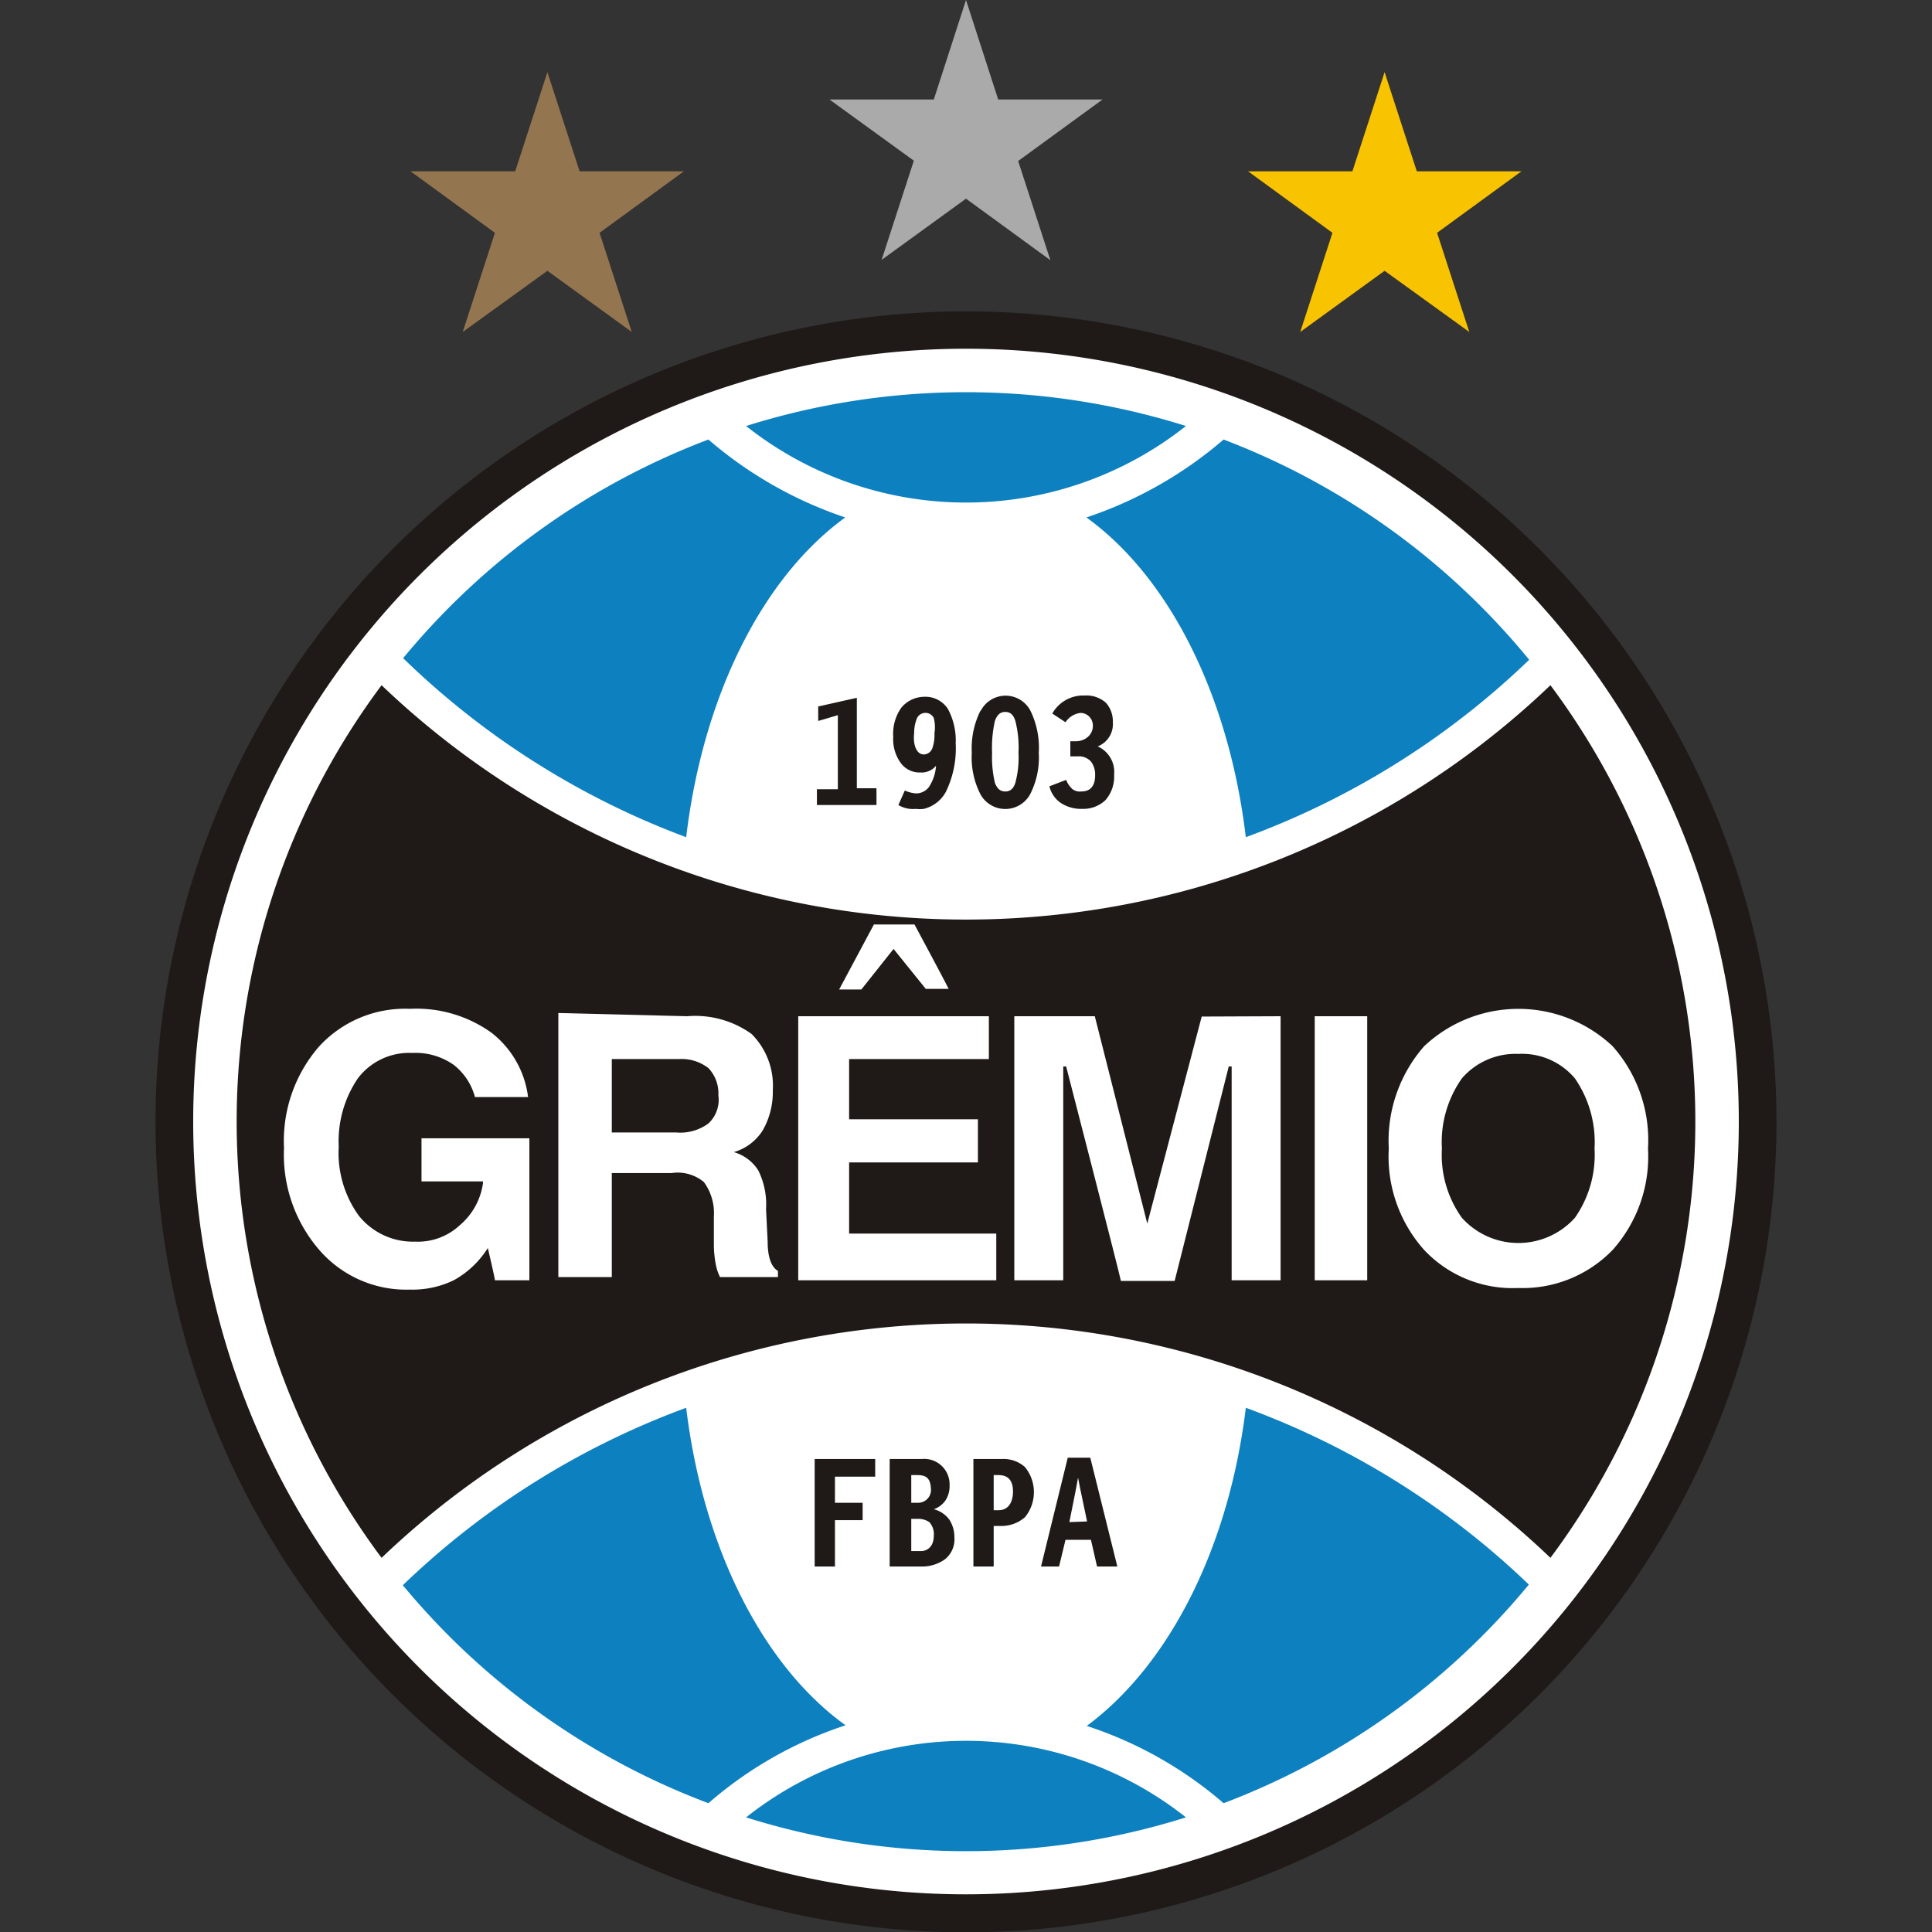
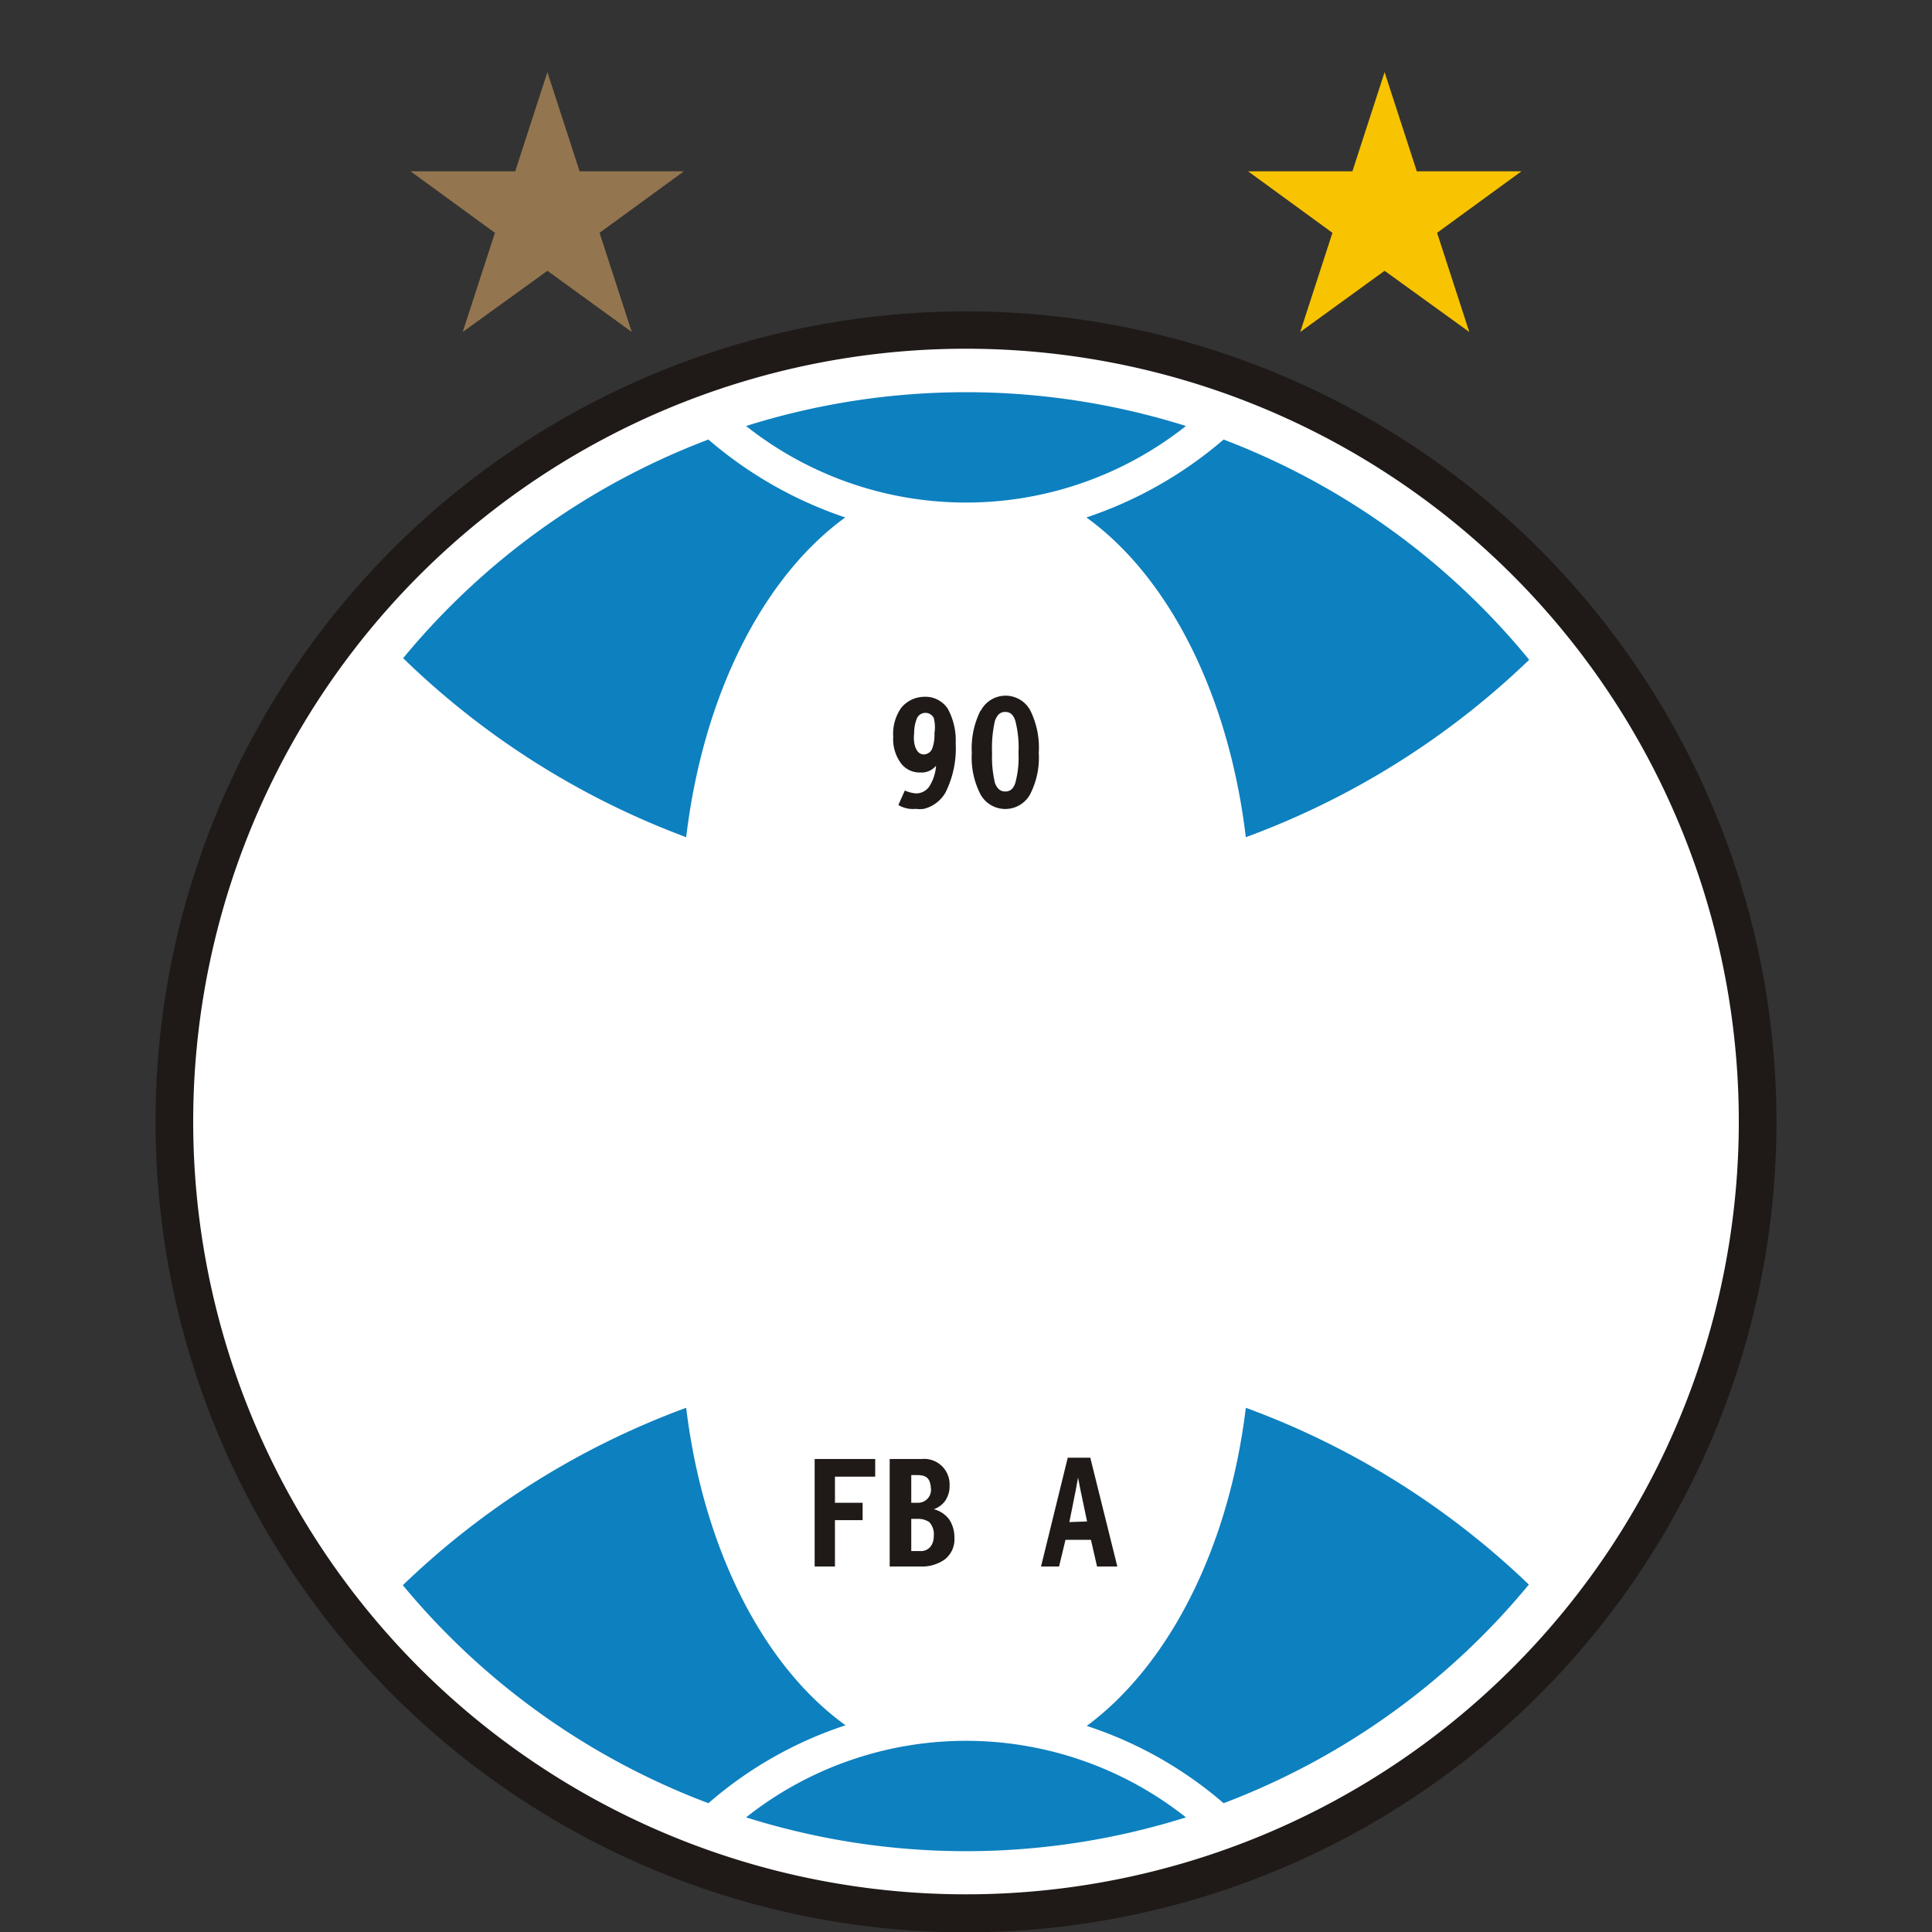
<svg xmlns="http://www.w3.org/2000/svg" width="60" height="60" viewBox="0 0 60 60">
  <rect x="0" y="0" width="60" height="60" fill="#333333" stroke="none" />
  <defs>
    <style>.cls-1{fill:#1f1a17;}.cls-2{fill:#fff;}.cls-3{fill:#0d80bf;}.cls-4{fill:#abaaaa;}.cls-5{fill:#93754f;}.cls-6{fill:#f8c300;}</style>
  </defs>
  <g id="Gremio">
    <g id="Layer_1" data-name="Layer 1">
      <path id="path9" class="cls-1" d="M55.17,34.83A25.17,25.17,0,1,1,30,9.67,25.17,25.17,0,0,1,55.17,34.83Z" />
      <path id="path11" class="cls-2" d="M54,34.83a24,24,0,1,1-24-24A24,24,0,0,1,54,34.83Z" />
      <path id="path13" class="cls-3" d="M23.17,56.44a22.74,22.74,0,0,0,13.66,0,11,11,0,0,0-13.66,0Z" />
      <path id="path15" class="cls-3" d="M36.83,13.23a22.74,22.74,0,0,0-13.66,0,11,11,0,0,0,13.66,0Z" />
      <path id="path17" class="cls-3" d="M38.69,26a25.21,25.21,0,0,0,8.8-5.51A22.7,22.7,0,0,0,38,13.65a12.69,12.69,0,0,1-4.26,2.42C36.29,17.91,38.16,21.56,38.69,26Z" />
      <path id="path19" class="cls-3" d="M26.25,16.07A12.69,12.69,0,0,1,22,13.65a22.7,22.7,0,0,0-9.48,6.79A25.21,25.21,0,0,0,21.31,26C21.84,21.56,23.71,17.91,26.25,16.07Z" />
      <path id="path21" class="cls-3" d="M21.31,43.72a25.21,25.21,0,0,0-8.8,5.51A22.7,22.7,0,0,0,22,56a12.36,12.36,0,0,1,4.26-2.42C23.71,51.75,21.84,48.1,21.31,43.72Z" />
      <path id="path23" class="cls-3" d="M38.69,43.72c-.53,4.38-2.4,8-4.94,9.88A12.36,12.36,0,0,1,38,56a22.7,22.7,0,0,0,9.48-6.79A25.21,25.21,0,0,0,38.69,43.72Z" />
-       <path id="path25" class="cls-1" d="M48.15,48.38a22.65,22.65,0,0,0,0-27.1,26.27,26.27,0,0,1-36.3,0,22.65,22.65,0,0,0,0,27.1,26.27,26.27,0,0,1,36.3,0Z" />
-       <path id="path27" class="cls-1" d="M34.09,23.18a.74.74,0,0,0,.47-.75.86.86,0,0,0-.22-.61.91.91,0,0,0-.66-.22,1.1,1.1,0,0,0-1,.56l.41.27a.65.65,0,0,1,.47-.29.39.39,0,0,1,.38.38.45.45,0,0,1-.15.36.56.56,0,0,1-.39.14h-.16v.47h.23a.5.5,0,0,1,.41.16.66.66,0,0,1,.13.43c0,.43-.25.5-.43.5a.38.38,0,0,1-.27-.07.75.75,0,0,1-.2-.29l-.52.2a.87.87,0,0,0,.36.52,1.15,1.15,0,0,0,.66.18,1,1,0,0,0,.72-.27,1.11,1.11,0,0,0,.27-.79A.87.87,0,0,0,34.09,23.18Z" />
      <path id="path29" class="cls-1" d="M29.68,23.09a3.07,3.07,0,0,1-.31,1.51,1.07,1.07,0,0,1-.68.52,1,1,0,0,1-.25,0A.87.87,0,0,1,27.9,25l.2-.45a1,1,0,0,0,.36.09.5.5,0,0,0,.39-.2,1.37,1.37,0,0,0,.22-.66.58.58,0,0,1-.49.21.72.72,0,0,1-.61-.3,1.26,1.26,0,0,1-.23-.81,1.4,1.4,0,0,1,.25-.9.93.93,0,0,1,.7-.34h0a.83.83,0,0,1,.75.38A2.07,2.07,0,0,1,29.68,23.09Zm-1,.34a.29.29,0,0,0,.27-.18,1.22,1.22,0,0,0,.07-.48A1.16,1.16,0,0,0,29,22.3a.29.29,0,0,0-.52,0,1.19,1.19,0,0,0-.09.47C28.35,23.1,28.45,23.43,28.69,23.43Z" />
-       <path id="path31" class="cls-1" d="M25.41,21.94v.45l.61-.18v2.3h-.65V25h1.85v-.52h-.61V21.67Z" />
      <path id="path33" class="cls-1" d="M33.86,45.27h-.7l-.83,3.38h.56l.2-.83h.79l.19.83h.63Zm-.65,2,.2-1,.07-.38h0l.07.36.21,1Z" />
      <path id="path35" class="cls-1" d="M25.3,45.31v3.34h.63V47.21h.86v-.54h-.86v-.81h1.25v-.55Z" />
      <path id="path37" class="cls-2" d="M27.14,28.71l1.26,0s1,1.86,1.06,2h-.71l-1-1.24-1,1.26-.69,0C26.13,30.6,27.14,28.71,27.14,28.71Z" />
      <path id="path39" class="cls-2" d="M44.23,38.82a4.35,4.35,0,0,1-1.1-3.15,4.45,4.45,0,0,1,1.1-3.18,4.27,4.27,0,0,1,5.85,0,4.39,4.39,0,0,1,1.1,3.18,4.35,4.35,0,0,1-1.1,3.15h0A3.89,3.89,0,0,1,47.15,40,3.77,3.77,0,0,1,44.23,38.82Zm1.17-5.33a3.43,3.43,0,0,0-.62,2.18,3.35,3.35,0,0,0,.62,2.15,2.36,2.36,0,0,0,3.51,0,3.41,3.41,0,0,0,.61-2.15,3.49,3.49,0,0,0-.61-2.18h0a2.15,2.15,0,0,0-1.76-.76A2.2,2.2,0,0,0,45.4,33.49Z" />
      <path id="path41" class="cls-2" d="M42.46,31.56v8.2H40.83v-8.2Z" />
      <path id="path43" class="cls-2" d="M39.77,31.56v8.2H38.25V33.12l-.09,0-1.68,6.66H34.81c0-.07-1.7-6.66-1.7-6.66l-.09,0v6.64H31.5v-8.2H34L35.63,38l1.69-6.43Z" />
      <path id="path45" class="cls-2" d="M30.71,31.56v1.33H26.37v1.87h4V36.1h-4v2.21h4.57v1.45H24.79v-8.2Z" />
      <path id="path47" class="cls-2" d="M21.34,31.56a3,3,0,0,1,2,.55A2.27,2.27,0,0,1,24,33.86a2.4,2.4,0,0,1-.31,1.24,1.58,1.58,0,0,1-.9.68l-.14,0,.14,0a1.33,1.33,0,0,1,.76.57,2.37,2.37,0,0,1,.24,1.2l.05,1c0,.51.12.8.32.92v.19h-1.8a1.56,1.56,0,0,1-.12-.34,3.31,3.31,0,0,1-.07-.66l0-.88a1.63,1.63,0,0,0-.31-1.07,1.27,1.27,0,0,0-1-.28H19v3.23H17.34v-8.2ZM19,32.89h0v2.28H21a1.47,1.47,0,0,0,1-.28,1,1,0,0,0,.31-.87,1.14,1.14,0,0,0-.31-.85,1.36,1.36,0,0,0-.91-.28Z" />
      <path id="path49" class="cls-2" d="M9.9,38.8a4.52,4.52,0,0,1-1.08-3.15A4.47,4.47,0,0,1,9.9,32.51a3.62,3.62,0,0,1,2.83-1.18,4,4,0,0,1,2.53.74,3,3,0,0,1,1.14,2H14.75a1.88,1.88,0,0,0-.66-1,2.06,2.06,0,0,0-1.29-.37,2,2,0,0,0-1.68.78h0a3.47,3.47,0,0,0-.6,2.13,3.32,3.32,0,0,0,.62,2.14,2.15,2.15,0,0,0,1.75.81,1.91,1.91,0,0,0,1.39-.51A2.09,2.09,0,0,0,15,36.74v-.05H13.09V35.35h3.35v4.41H15.37c0-.07-.22-1-.22-1l-.06.09a2.9,2.9,0,0,1-1,.91,2.94,2.94,0,0,1-1.36.29A3.57,3.57,0,0,1,9.9,38.8Z" />
-       <path id="path51" class="cls-4" d="M30,0l1,3.09h3.24L31.62,5l1,3.08L30,6.17l-2.62,1.9,1-3.08-2.62-1.9H29Z" />
      <path id="path53" class="cls-5" d="M17,2.24l1,3.08h3.24L18.62,7.23l1,3.08L17,8.41l-2.63,1.9,1-3.08L12.75,5.32H16Z" />
      <path id="path55" class="cls-6" d="M43,2.24l1,3.08h3.25L44.63,7.23l1,3.08L43,8.41l-2.62,1.9,1-3.08L38.76,5.32H42Z" />
      <path id="path57" class="cls-1" d="M29,46.87a.87.87,0,0,1,.48.32,1,1,0,0,1,.16.56.79.79,0,0,1-.3.68,1.22,1.22,0,0,1-.71.22h-1V45.31h1a.79.79,0,0,1,.86.82.81.81,0,0,1-.13.47A.73.73,0,0,1,29,46.87Zm-.5-1.06h-.2v.86h.2a.4.4,0,0,0,.41-.45C28.89,45.89,28.75,45.81,28.48,45.81Zm.5,1.88a.55.55,0,0,0-.14-.42.62.62,0,0,0-.38-.1h-.18v1h.33C28.77,48.16,29,48.06,29,47.69Z" />
-       <path id="path59" class="cls-1" d="M30.23,45.31v3.34h.63V47.39h.29a1.12,1.12,0,0,0,.68-.27,1.23,1.23,0,0,0,0-1.56,1,1,0,0,0-.7-.25Zm1.23,1c0,.39-.18.59-.44.59h-.16V45.81H31C31.25,45.81,31.46,45.91,31.46,46.33Z" />
      <path id="path61" class="cls-1" d="M30.45,22.07a2.61,2.61,0,0,0-.27,1.31,2.5,2.5,0,0,0,.27,1.29.88.88,0,0,0,1.54,0,2.5,2.5,0,0,0,.27-1.29A2.61,2.61,0,0,0,32,22.07a.87.87,0,0,0-1.54,0Zm1.18,1.31a3,3,0,0,1-.1.94c-.06.17-.15.26-.31.26s-.25-.09-.32-.26a3.49,3.49,0,0,1-.09-.94,3.75,3.75,0,0,1,.09-1c.07-.18.16-.27.32-.27s.25.09.31.27A3.28,3.28,0,0,1,31.63,23.38Z" />
    </g>
  </g>
</svg>